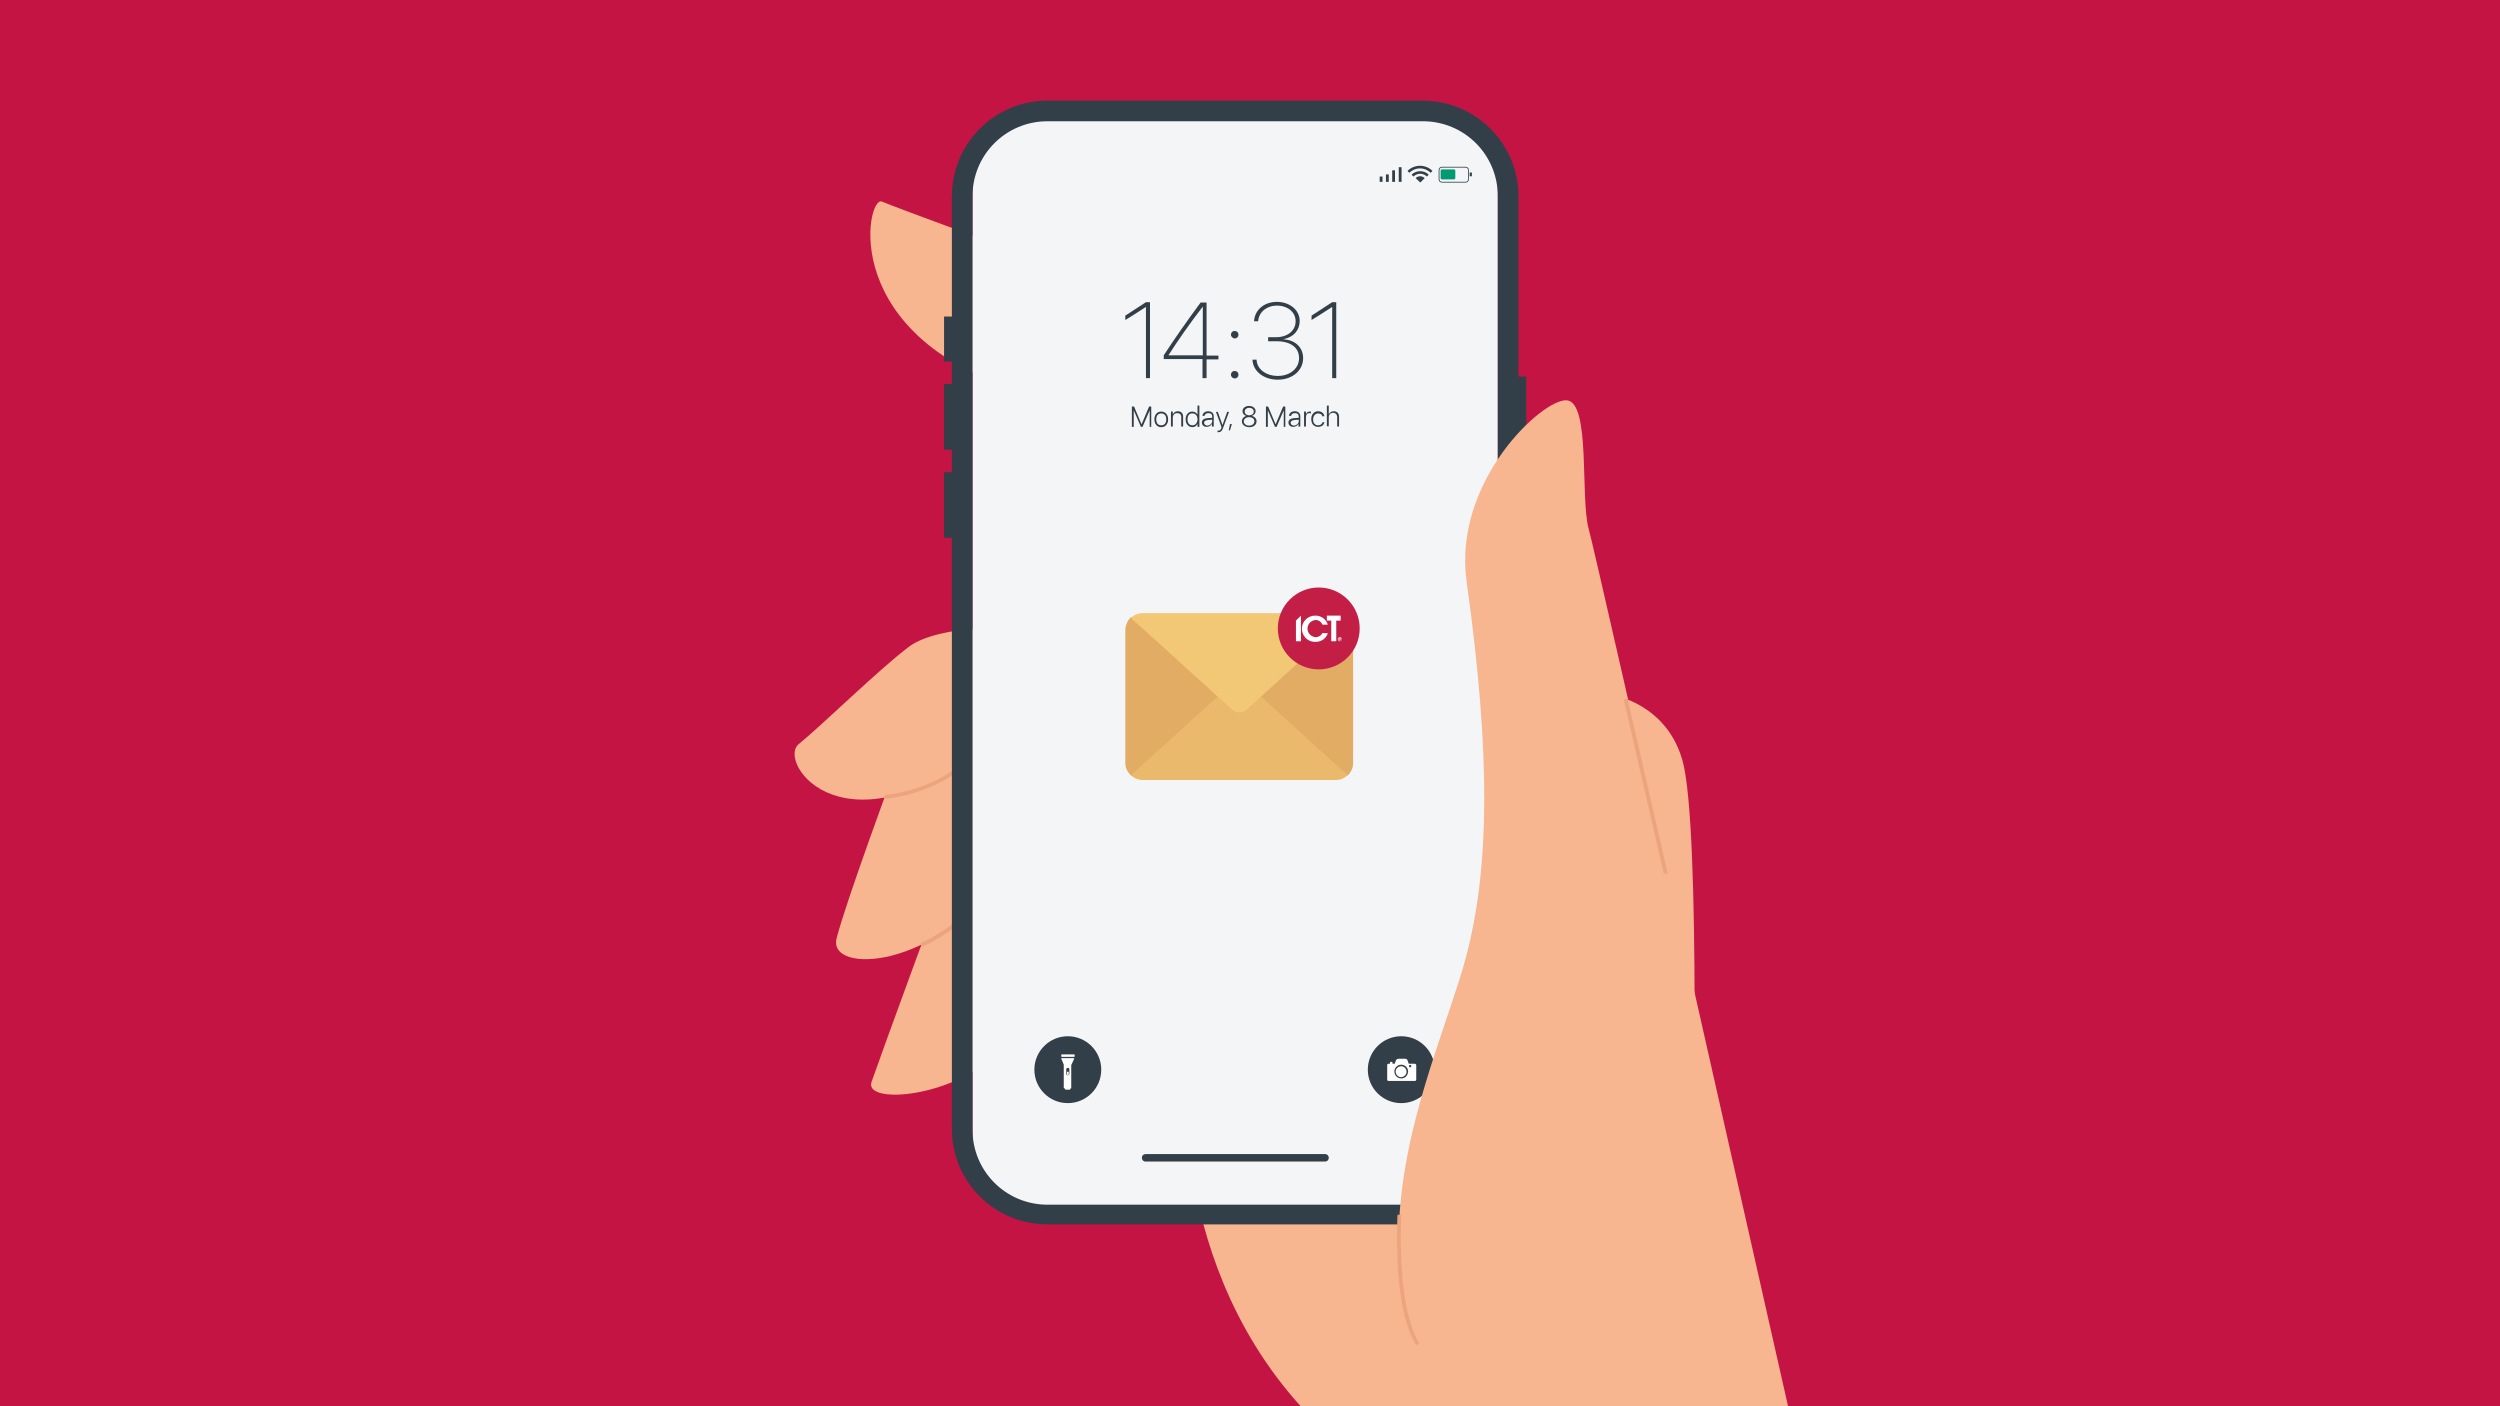
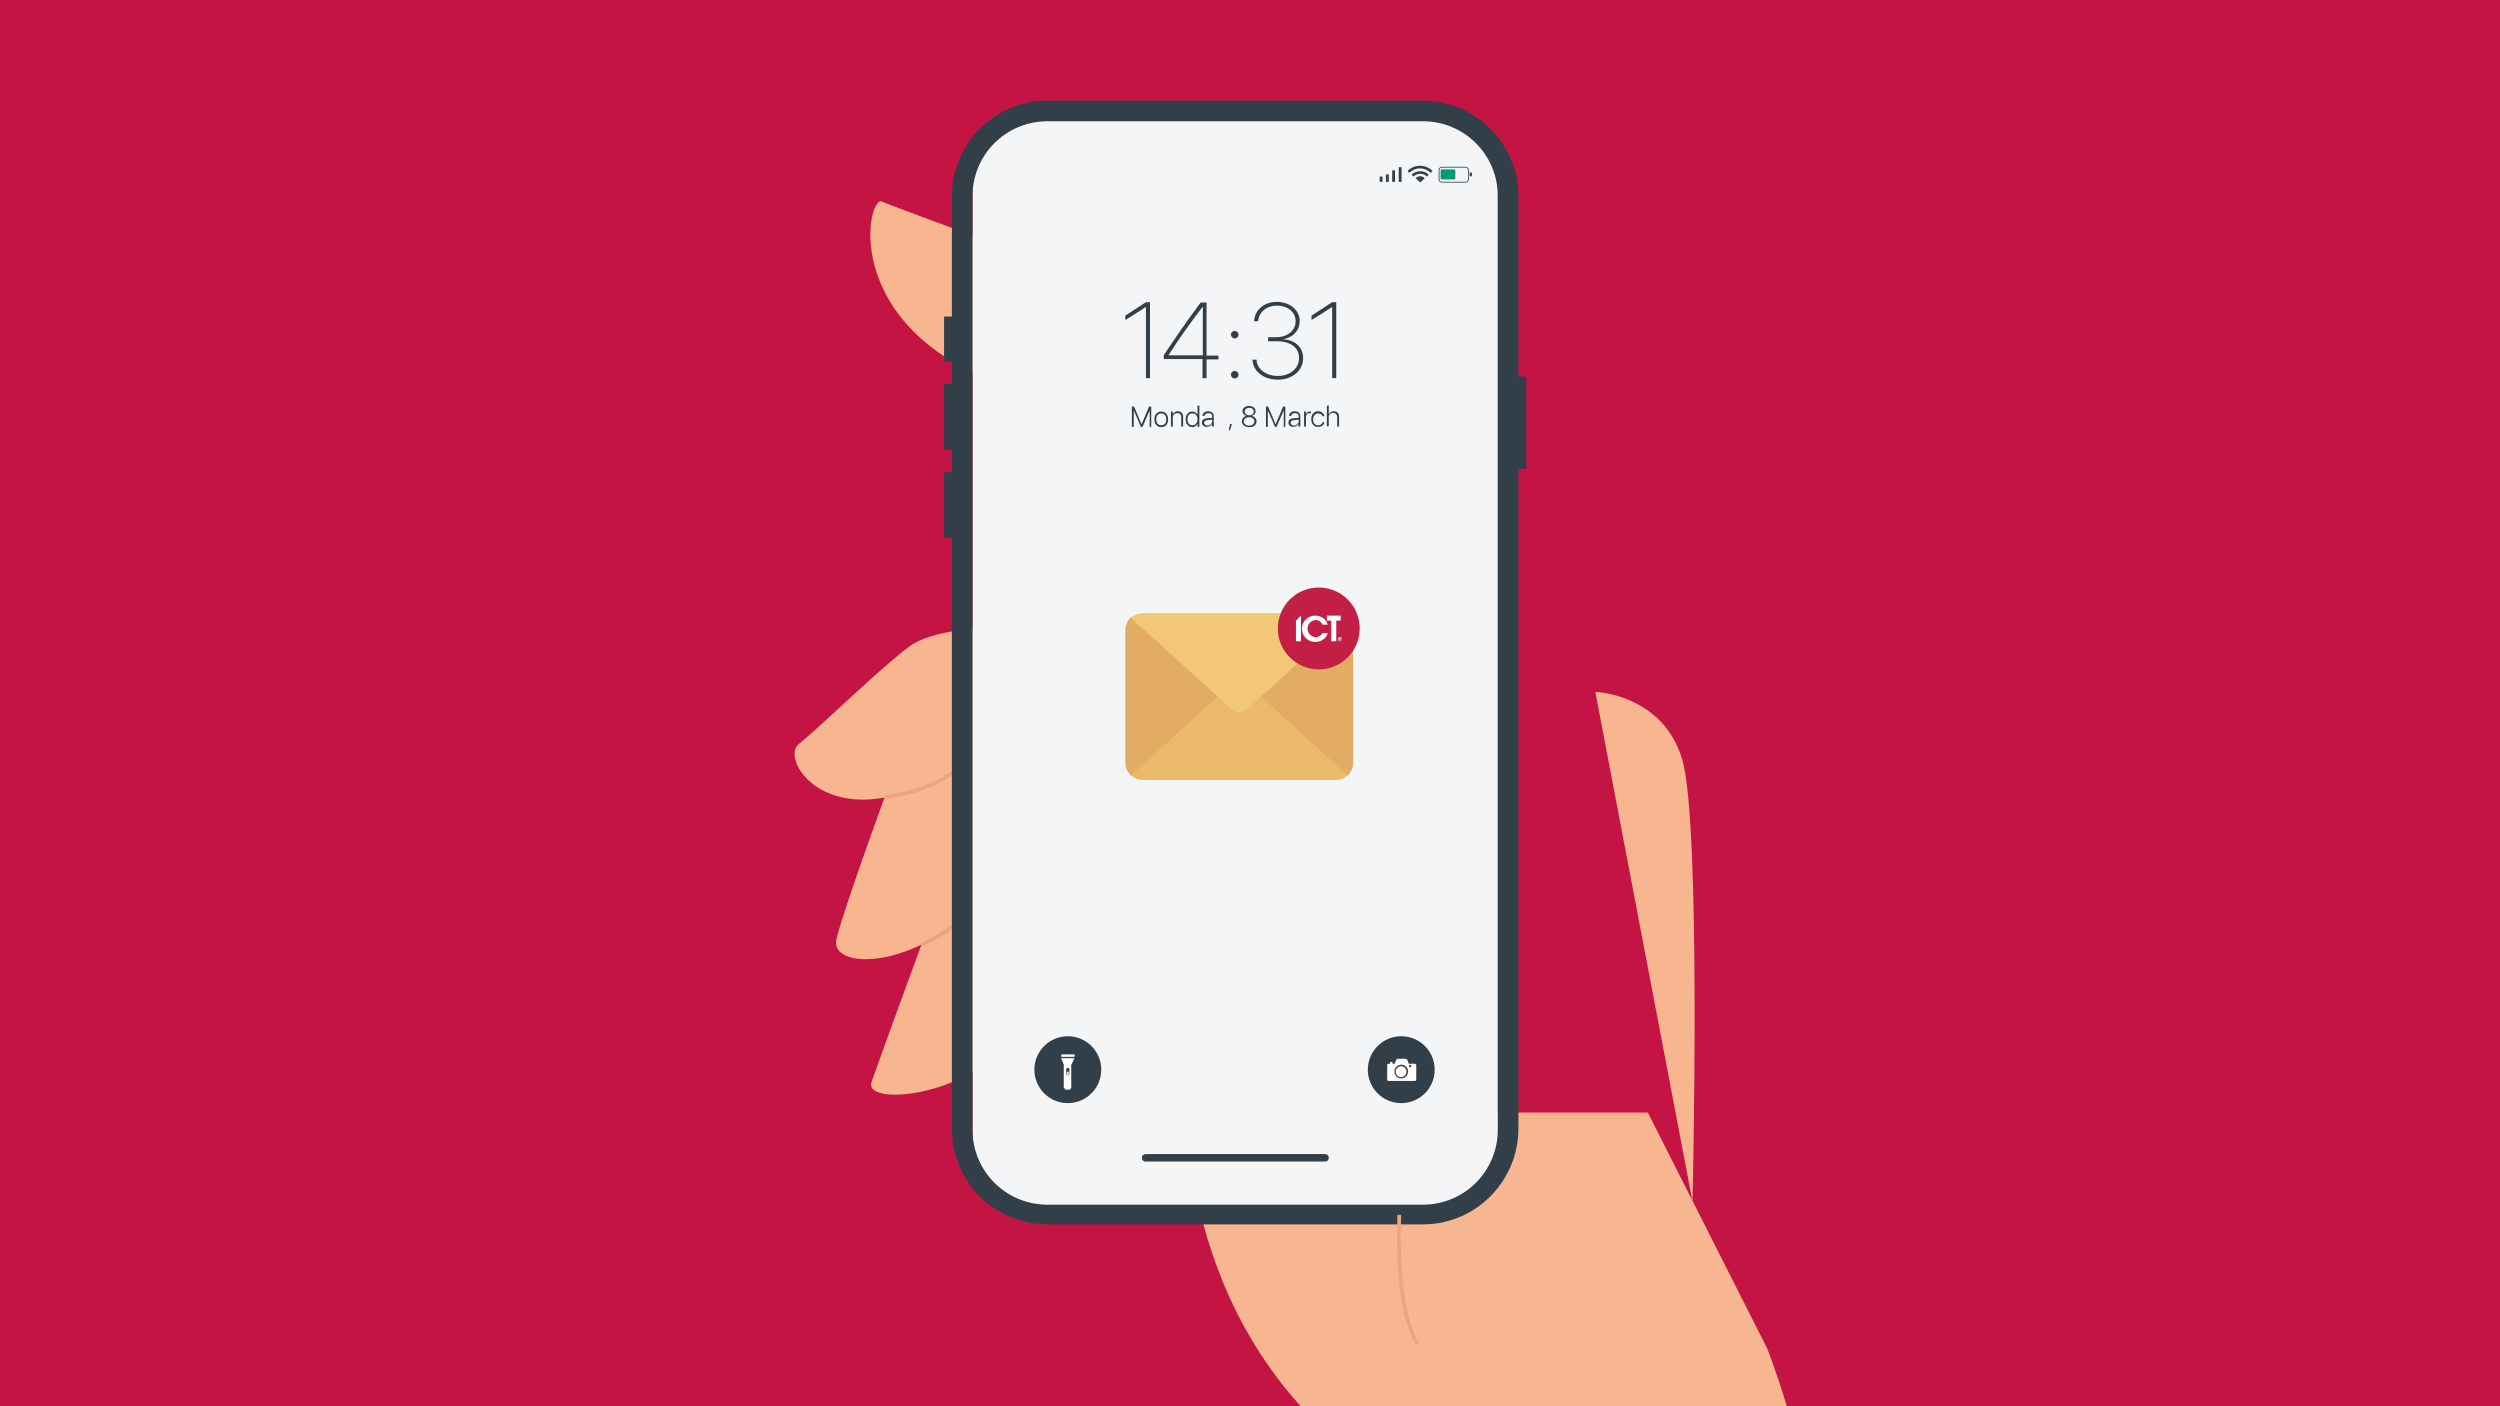
<svg xmlns="http://www.w3.org/2000/svg" xmlns:xlink="http://www.w3.org/1999/xlink" version="1.1" id="Layer_1" x="0px" y="0px" viewBox="0 0 800 450" style="enable-background:new 0 0 800 450;" xml:space="preserve">
  <style type="text/css">
	.st0{fill:#C41444;}
	.st1{clip-path:url(#SVGID_00000148659596902952339410000003067818690256230036_);}
	.st2{fill:#F7B690;}
	.st3{fill:#ECA47E;}
	.st4{clip-path:url(#SVGID_00000026125405571548587810000005925269819456272316_);}
	.st5{fill:#F4F5F6;}
	.st6{enable-background:new    ;}
	.st7{fill:#323E48;}
	.st8{fill:#FFFFFF;}
	.st9{fill:none;stroke:#323E48;stroke-width:0.26;stroke-miterlimit:10;}
	.st10{fill:#009B72;}
	.st11{fill:#E2AC64;}
	.st12{fill:#EAB96C;}
	.st13{fill:#F2C775;}
	.st14{fill:#C31F46;}
</style>
  <rect x="-10.1" y="-4.2" class="st0" width="818.1" height="458.4" />
  <g>
    <defs>
      <rect id="SVGID_1_" x="-10.1" y="-4.2" width="818.1" height="458.4" />
    </defs>
    <clipPath id="SVGID_00000153691624959260037320000003406270064396433593_">
      <use xlink:href="#SVGID_1_" style="overflow:visible;" />
    </clipPath>
    <g style="clip-path:url(#SVGID_00000153691624959260037320000003406270064396433593_);">
      <path class="st2" d="M579.6,486.3c-2.5-25.4-14.1-54.8-14.1-54.8l-38.2-75.5H380c0,0-2.2,80,69.9,120.8c0,0,4,11.5,2.8,27.9h127.9    C580.5,498.5,580.2,492.2,579.6,486.3z" />
      <path class="st2" d="M510.5,221.4c0,0,21.6,0.7,27.8,21.6s3.3,141.5,3.3,141.5L510.5,221.4z" />
      <path class="st2" d="M299.1,290.7c0,0-17.2,46.8-20.2,55.5s38,4.2,47.9-19.8c5.6-13.6,10.4-48.2,0.4-54.2    C321.6,268.8,299.1,290.7,299.1,290.7z" />
      <path class="st2" d="M286,247.1c0,0-15.4,41.7-18.3,53.2s32.2,10.2,52.9-21s9.1-59,9.1-59L286,247.1z" />
      <path class="st2" d="M329,81.9c0,0-41.9-15.3-46.8-17.4s-14.6,44,46.8,61.4S329,81.9,329,81.9z" />
      <path class="st2" d="M328,200.6c0,0-27.3-1.1-37.2,6.4s-28,25.3-35.2,31.1s14.8,37.9,63.3-1.7S328,200.6,328,200.6z" />
      <path class="st3" d="M283.2,255.6l-0.1-1.2c0.1,0,15.5-1,26.9-12l0.9,0.9C299.1,254.6,283.3,255.6,283.2,255.6z" />
      <path class="st3" d="M295,302.9l-0.4-1.2c0.1,0,7.6-2.8,15.4-10.7l0.9,0.9C302.9,300,295.3,302.8,295,302.9z" />
      <g>
        <defs>
          <path id="SVGID_00000165202217127188095760000012648963756562716322_" d="M334.5,36.5c-13.2,0-25.2,13.6-25.2,26.9v297.8      c0,13.2,13,26.5,26.2,26.5h119.3c13.2,0,26.5-13,26.5-26.2V63c0-13.2-12-26.6-25.2-26.6L334.5,36.5z" />
        </defs>
        <clipPath id="SVGID_00000050662313259812295060000004192115700975642536_">
          <use xlink:href="#SVGID_00000165202217127188095760000012648963756562716322_" style="overflow:visible;" />
        </clipPath>
        <g style="clip-path:url(#SVGID_00000050662313259812295060000004192115700975642536_);">
          <rect x="311.2" y="35.1" class="st5" width="168.1" height="373.9" />
          <g class="st6">
            <path class="st7" d="M366.7,98.2L366.7,98.2c-1,0.6-2.2,1.5-6.6,4.2V101c1.7-1.1,5.1-3.3,6.6-4.3h1.3V121h-1.3V98.2z" />
          </g>
          <g class="st6">
            <path class="st7" d="M384.8,114.9h-12.4v-1.2c3.4-5.2,7-10.4,11.8-16.9l1.9,0v17h3.8v1.2h-3.8v6h-1.3V114.9z M373.9,113.7h11       V98.1h0C380.5,103.8,376.9,109,373.9,113.7L373.9,113.7z" />
            <path class="st7" d="M393.9,107.1c0-0.7,0.5-1.2,1.2-1.2c0.7,0,1.2,0.5,1.2,1.2s-0.5,1.2-1.2,1.2       C394.5,108.3,393.9,107.7,393.9,107.1z M393.9,119.9c0-0.7,0.5-1.2,1.2-1.2c0.7,0,1.2,0.5,1.2,1.2c0,0.7-0.5,1.2-1.2,1.2       C394.5,121.1,393.9,120.6,393.9,119.9z" />
          </g>
          <g class="st6">
            <path class="st7" d="M405.7,107.9h2.7c3.6,0,6.2-2.1,6.2-5.1c0-2.9-2.5-5-6-5c-3.3,0-5.8,2.1-6,5h-1.3c0.2-3.6,3.2-6.2,7.3-6.2       c4.1,0,7.3,2.6,7.3,6.1c0,3-2,5.2-5.1,5.8v0.1c3.7,0.2,6.2,2.6,6.2,6c0,4-3.5,6.9-8.1,6.9c-4.6,0-8-2.8-8.1-6.4h1.3       c0.1,3,3,5.2,6.8,5.2c3.9,0,6.8-2.4,6.8-5.7c0-3.4-2.7-5.4-7.2-5.4h-2.7V107.9z" />
          </g>
          <g class="st6">
            <path class="st7" d="M426.3,98.2L426.3,98.2c-1,0.6-2.2,1.5-6.6,4.2V101c1.7-1.1,5.1-3.3,6.6-4.3h1.3V121h-1.3V98.2z" />
          </g>
          <g class="st6">
            <path class="st7" d="M368.5,136.6h-0.6v-5.3h0l-2.3,5.3h-0.5l-2.3-5.3h0v5.3h-0.6v-6.5h0.7l2.4,5.7h0l2.4-5.7h0.7V136.6z" />
            <path class="st7" d="M369.4,134.2c0-1.5,0.9-2.5,2.2-2.5s2.2,1,2.2,2.5c0,1.5-0.9,2.5-2.2,2.5S369.4,135.7,369.4,134.2z        M373.2,134.2c0-1.2-0.6-1.9-1.6-1.9c-1,0-1.6,0.7-1.6,1.9c0,1.2,0.6,1.9,1.6,1.9C372.6,136.1,373.2,135.4,373.2,134.2z" />
            <path class="st7" d="M374.7,131.7h0.6v0.9h0c0.3-0.6,0.8-1,1.6-1c1.1,0,1.7,0.7,1.7,1.8v3.1H378v-3c0-0.9-0.5-1.3-1.3-1.3       c-0.9,0-1.4,0.6-1.4,1.5v2.8h-0.6V131.7z" />
            <path class="st7" d="M379.4,134.2c0-1.5,0.9-2.5,2.1-2.5c0.8,0,1.4,0.4,1.7,1h0v-2.9h0.6v6.8h-0.6v-1h0       c-0.3,0.7-0.9,1.1-1.7,1.1C380.2,136.6,379.4,135.6,379.4,134.2z M380,134.2c0,1.2,0.6,1.9,1.6,1.9c0.9,0,1.6-0.8,1.6-1.9       c0-1.1-0.6-1.9-1.6-1.9C380.6,132.2,380,133,380,134.2z" />
            <path class="st7" d="M384.6,135.2c0-0.8,0.6-1.3,1.8-1.4l1.5-0.1v-0.4c0-0.7-0.4-1.1-1.2-1.1c-0.7,0-1.1,0.3-1.3,0.9h-0.6       c0-0.9,0.8-1.5,1.8-1.5c1.1,0,1.8,0.6,1.8,1.6v3.3h-0.6v-0.9h0c-0.3,0.6-0.9,1-1.7,1C385.3,136.6,384.6,136.1,384.6,135.2z        M387.9,134.8v-0.5l-1.4,0.1c-0.8,0.1-1.2,0.4-1.2,0.9c0,0.5,0.5,0.9,1.1,0.9C387.2,136.1,387.9,135.5,387.9,134.8z" />
          </g>
          <g class="st6">
-             <path class="st7" d="M389.6,138.3v-0.5c0.1,0,0.2,0,0.3,0c0.4,0,0.7-0.2,0.9-0.8l0.1-0.3l-1.8-4.9h0.6l1.5,4.2h0l1.5-4.2h0.6       l-1.9,5.1c-0.4,1.1-0.8,1.4-1.5,1.4C389.8,138.3,389.7,138.3,389.6,138.3z" />
-           </g>
+             </g>
          <g class="st6">
            <path class="st7" d="M393.2,137.7l0.4-2h0.6l-0.6,2H393.2z" />
            <path class="st7" d="M397.4,134.8c0-0.8,0.6-1.5,1.4-1.7v0c-0.7-0.2-1.2-0.8-1.2-1.5c0-1,0.9-1.7,2.1-1.7       c1.2,0,2.1,0.7,2.1,1.7c0,0.7-0.5,1.2-1.2,1.5v0c0.9,0.2,1.5,0.9,1.5,1.7c0,1.1-0.9,1.9-2.3,1.9       C398.4,136.7,397.4,135.9,397.4,134.8z M401.4,134.8c0-0.8-0.7-1.3-1.7-1.3c-1,0-1.7,0.6-1.7,1.3c0,0.8,0.7,1.4,1.7,1.4       S401.4,135.6,401.4,134.8z M401.2,131.7c0-0.7-0.6-1.2-1.4-1.2c-0.9,0-1.5,0.5-1.5,1.2c0,0.7,0.6,1.2,1.5,1.2       C400.6,132.9,401.2,132.4,401.2,131.7z" />
            <path class="st7" d="M411.4,136.6h-0.6v-5.3h0l-2.3,5.3H408l-2.3-5.3h0v5.3h-0.6v-6.5h0.7l2.4,5.7h0l2.4-5.7h0.7V136.6z" />
            <path class="st7" d="M412.3,135.2c0-0.8,0.6-1.3,1.8-1.4l1.5-0.1v-0.4c0-0.7-0.4-1.1-1.2-1.1c-0.7,0-1.1,0.3-1.3,0.9h-0.6       c0-0.9,0.8-1.5,1.8-1.5c1.1,0,1.8,0.6,1.8,1.6v3.3h-0.6v-0.9h0c-0.3,0.6-0.9,1-1.7,1C413,136.6,412.3,136.1,412.3,135.2z        M415.6,134.8v-0.5l-1.4,0.1c-0.8,0.1-1.2,0.4-1.2,0.9c0,0.5,0.5,0.9,1.1,0.9C414.9,136.1,415.6,135.5,415.6,134.8z" />
          </g>
          <g class="st6">
            <path class="st7" d="M417.3,131.7h0.6v0.9h0c0.2-0.6,0.6-0.9,1.2-0.9c0.2,0,0.3,0,0.4,0v0.6c-0.1,0-0.3-0.1-0.5-0.1       c-0.7,0-1.1,0.5-1.1,1.3v3h-0.6V131.7z" />
          </g>
          <g class="st6">
            <path class="st7" d="M423.2,133.3c-0.1-0.6-0.6-1-1.4-1c-0.9,0-1.6,0.8-1.6,1.9c0,1.2,0.6,1.9,1.6,1.9c0.7,0,1.3-0.4,1.4-1h0.6       c-0.1,0.9-0.9,1.5-2,1.5c-1.3,0-2.2-0.9-2.2-2.5c0-1.5,0.9-2.5,2.2-2.5c1.1,0,1.9,0.7,2,1.6H423.2z" />
            <path class="st7" d="M424.6,129.8h0.6v2.8h0c0.3-0.6,0.8-1,1.6-1c1.1,0,1.7,0.7,1.7,1.8v3.1h-0.6v-3c0-0.8-0.5-1.4-1.3-1.4       c-0.9,0-1.4,0.6-1.4,1.5v2.8h-0.6V129.8z" />
          </g>
          <circle class="st7" cx="448.4" cy="342.3" r="10.7" />
          <circle class="st7" cx="341.7" cy="342.3" r="10.7" />
          <path class="st8" d="M448.4,341.2c-1,0-1.8,0.8-1.8,1.7s0.8,1.8,1.7,1.8s1.8-0.8,1.8-1.7c0,0,0,0,0,0      C450.1,342,449.3,341.2,448.4,341.2z" />
          <path class="st8" d="M452.7,340.4h-1.9l-0.4-1.1c-0.1-0.3-0.4-0.5-0.8-0.5h-2.1c-0.3,0-0.6,0.2-0.8,0.5l-0.4,1.1h-0.7V340      c0-0.1-0.1-0.3-0.3-0.2H445c-0.1,0-0.3,0.1-0.2,0.3v0.3h-0.5c-0.2,0-0.4,0.2-0.4,0.4c0,0,0,0,0,0v4.7c0,0.2,0.2,0.4,0.4,0.4      c0,0,0,0,0,0h8.5c0.2,0,0.4-0.2,0.4-0.4l0,0v-4.7C453.1,340.5,452.9,340.4,452.7,340.4z M448.4,345.1c-1.2,0-2.2-1-2.2-2.2      c0-1.2,1-2.2,2.2-2.2c1.2,0,2.2,1,2.2,2.2l0,0C450.5,344.2,449.6,345.1,448.4,345.1C448.4,345.2,448.4,345.2,448.4,345.1z       M451.6,341.3c0,0.1-0.1,0.2-0.2,0.2h-0.3c-0.1,0-0.2-0.1-0.2-0.2V341c0-0.1,0.1-0.2,0.2-0.2h0h0.3c0.1,0,0.2,0.1,0.2,0.2v0      V341.3z" />
          <path class="st8" d="M339.8,337.4h3.9c0.1,0,0.2,0.1,0.2,0.2v0.4c0,0.1-0.1,0.2-0.2,0.2h-3.9c-0.1,0-0.2-0.1-0.2-0.2v-0.4      C339.6,337.5,339.7,337.4,339.8,337.4z" />
          <path class="st8" d="M343.6,338.6h-3.8c-0.1,0-0.2,0.1-0.2,0.1c0,0,0,0,0,0.1l0.4,0.9l0.4,1v7.4c0,0.1,0.1,0.2,0.2,0.2l0,0h0.2      v0.2c0,0.1,0.1,0.2,0.2,0.2h1.3c0.1,0,0.2-0.1,0.2-0.2v0v-0.2h0.2c0.1,0,0.1-0.1,0.1-0.1v-7.4l0.9-1.9      C343.8,338.8,343.8,338.7,343.6,338.6C343.7,338.6,343.6,338.6,343.6,338.6z M342.2,343.7c-0.1,0.3-0.4,0.4-0.6,0.4      c-0.2,0-0.3-0.2-0.4-0.4v-1.6c0.1-0.3,0.4-0.4,0.6-0.4c0.2,0,0.3,0.2,0.4,0.4V343.7z" />
          <path class="st8" d="M341.7,342.9L341.7,342.9c0.2,0,0.3,0.1,0.3,0.3v0.5c0,0.2-0.1,0.3-0.3,0.3h0c-0.2,0-0.3-0.1-0.3-0.3v-0.5      C341.4,343.1,341.6,342.9,341.7,342.9z" />
          <path class="st7" d="M366.6,369.3H424c0.7,0,1.2,0.5,1.2,1.2v0c0,0.7-0.5,1.2-1.2,1.2h-57.4c-0.7,0-1.2-0.5-1.2-1.2v0      C365.4,369.8,365.9,369.3,366.6,369.3z" />
          <path class="st7" d="M457.8,55.3c-1.9-1.9-4.9-1.9-6.8,0l-0.6-0.6c2.2-2.2,5.8-2.2,8,0L457.8,55.3z" />
          <path class="st7" d="M456.6,56.5c-1.2-1.2-3.1-1.2-4.3,0l-0.6-0.6c1.5-1.5,4-1.5,5.5,0L456.6,56.5z" />
          <path class="st7" d="M455.9,57c-0.8-0.8-2.1-0.8-2.9,0l1.5,1.4L455.9,57z" />
          <rect x="441.5" y="56.5" class="st7" width="0.9" height="1.7" />
          <rect x="443.5" y="55.8" class="st7" width="0.9" height="2.4" />
          <rect x="445.5" y="54.5" class="st7" width="0.9" height="3.7" />
          <rect x="447.6" y="53.5" class="st7" width="0.9" height="4.7" />
          <path class="st9" d="M461.4,53.5h7.6c0.5,0,0.9,0.4,0.9,0.9v3c0,0.5-0.4,0.9-0.9,0.9h-7.6c-0.5,0-0.9-0.4-0.9-0.9v-3      C460.5,53.9,460.9,53.5,461.4,53.5z" />
          <path class="st10" d="M461.4,54.2h3.9c0.2,0,0.4,0.2,0.4,0.4V57c0,0.2-0.2,0.4-0.4,0.4h-3.9c-0.2,0-0.4-0.2-0.4-0.4v-2.5      C461,54.4,461.2,54.2,461.4,54.2z" />
          <rect x="470.3" y="55.2" class="st7" width="0.7" height="1.2" />
        </g>
      </g>
      <path class="st7" d="M488.4,120.5h-2.5V62.8c0-16.9-13.7-30.5-30.6-30.6H335.2c-16.9,0-30.6,13.7-30.6,30.6v38.5h-2.5v14.4h2.5    v7.2h-2.5v21h2.5v7.2h-2.5v21h2.5v189.2c0,16.9,13.7,30.5,30.6,30.5h120.1c16.9,0,30.5-13.7,30.6-30.6V150h2.5V120.5z     M479.3,361.5c0,13.3-10.7,24-24,24H335.2c-13.3,0-24-10.7-24-24V62.8c0-13.3,10.7-24,24-24h120.1c13.3,0,24,10.7,24,24    L479.3,361.5z" />
-       <path class="st2" d="M508.4,169.3c-2.8-9.8,0.7-40.5-7-41.2s-36.5,25.9-32.1,57.9c7.7,55.1,7.5,91.6-0.3,120.7    c-9.5,35-42.9,99.8,0,145.1s104.6,4.5,104.6,4.5S511.1,179.1,508.4,169.3z" />
-       <polygon class="st3" points="532.4,279.6 519.6,223.8 520.8,223.5 533.7,279.6   " />
      <path class="st3" d="M453.2,430.5c-6.3-10.1-6.3-30.5-6.1-38.5c0-1.9,0.1-3,0.1-3.3l1.2,0.1c0,0-0.1,1.2-0.1,3.2    c-0.1,2.9-0.1,7.6,0.2,12.8c0.6,11.4,2.6,20.1,5.7,25.1L453.2,430.5z" />
      <path class="st11" d="M433,201.5c0-1.4-0.6-2.8-1.6-3.8c-0.1-0.1-0.2-0.2-0.3-0.2l-8.7,5.6l-25.8,16.6L370.8,203l-8.7-5.6    c-0.1,0.1-0.2,0.2-0.3,0.2c-1,1-1.6,2.4-1.7,3.8l0,0v42.8l0,0c0,1.4,0.6,2.8,1.7,3.8c0.1,0.1,0.2,0.2,0.3,0.2l8.7-5.6l25.8-16.6    l25.8,16.6l8.7,5.6c0.1-0.1,0.2-0.2,0.3-0.2c1-1,1.6-2.4,1.6-3.8l0,0L433,201.5L433,201.5z M399.8,222.9l-3.2,2l-3.2-2l3.2-2    L399.8,222.9z" />
      <path class="st12" d="M423.3,240.9L402,221.5l-3.1-2.8c-1.3-1.2-3.3-1.2-4.6,0l-3.1,2.8l-21.4,19.4l-8,7.2    c0.1,0.1,0.2,0.2,0.3,0.2c1,0.8,2.2,1.3,3.5,1.3h61.9c1.3,0,2.5-0.4,3.5-1.3c0.1-0.1,0.2-0.2,0.3-0.2L423.3,240.9z" />
      <path class="st13" d="M423.3,204.9L402,224.3l-3.1,2.8c-1.3,1.2-3.3,1.2-4.6,0l-3.1-2.8l-21.4-19.4l-8-7.2    c0.1-0.1,0.2-0.2,0.3-0.2c1-0.8,2.2-1.3,3.5-1.3h61.9c1.3,0,2.5,0.4,3.5,1.3c0.1,0.1,0.2,0.2,0.3,0.2L423.3,204.9z" />
      <circle class="st14" cx="422" cy="201.1" r="13.1" />
      <polygon class="st8" points="429,197 424.6,197 424.6,198.6 426,198.6 426,205.2 427.6,205.2 427.6,198.6 429,198.6   " />
      <polygon class="st8" points="416.3,197 414.7,198.6 414.7,205.2 416.3,205.2   " />
      <path class="st8" d="M423.2,202.5c-0.4,0.9-1.3,1.4-2.2,1.4c-1.5-0.1-2.7-1.4-2.6-2.9c0.1-1.4,1.2-2.5,2.6-2.6    c1,0,1.8,0.6,2.2,1.5h1.7c-0.5-1.7-2.1-2.9-3.9-2.9c-2.3-0.1-4.3,1.7-4.4,4c-0.1,2.3,1.7,4.3,4,4.4c0.1,0,0.3,0,0.4,0    c1.8,0,3.4-1.1,3.9-2.8H423.2z" />
      <path class="st8" d="M428.1,204.6c0-0.4,0.3-0.7,0.6-0.7c0.4,0,0.7,0.3,0.7,0.6c0,0.4-0.3,0.7-0.6,0.7c0,0,0,0,0,0    C428.4,205.2,428.1,204.9,428.1,204.6C428.1,204.6,428.1,204.6,428.1,204.6z M428.8,204.1c-0.3,0-0.5,0.2-0.5,0.5    c0,0.3,0.2,0.5,0.5,0.5c0.3,0,0.5-0.2,0.5-0.5c0,0,0,0,0,0C429.3,204.3,429.1,204.1,428.8,204.1    C428.8,204.1,428.8,204.1,428.8,204.1L428.8,204.1z M428.6,204.9h-0.1v-0.7h0.3c0.2,0,0.3,0.1,0.3,0.2s-0.1,0.2-0.2,0.2l0.2,0.3    h-0.1l-0.2-0.3h-0.1V204.9z M428.6,204.5h0.1c0.1,0,0.1,0,0.1-0.1s0-0.1-0.1-0.1h-0.1V204.5z" />
    </g>
  </g>
</svg>